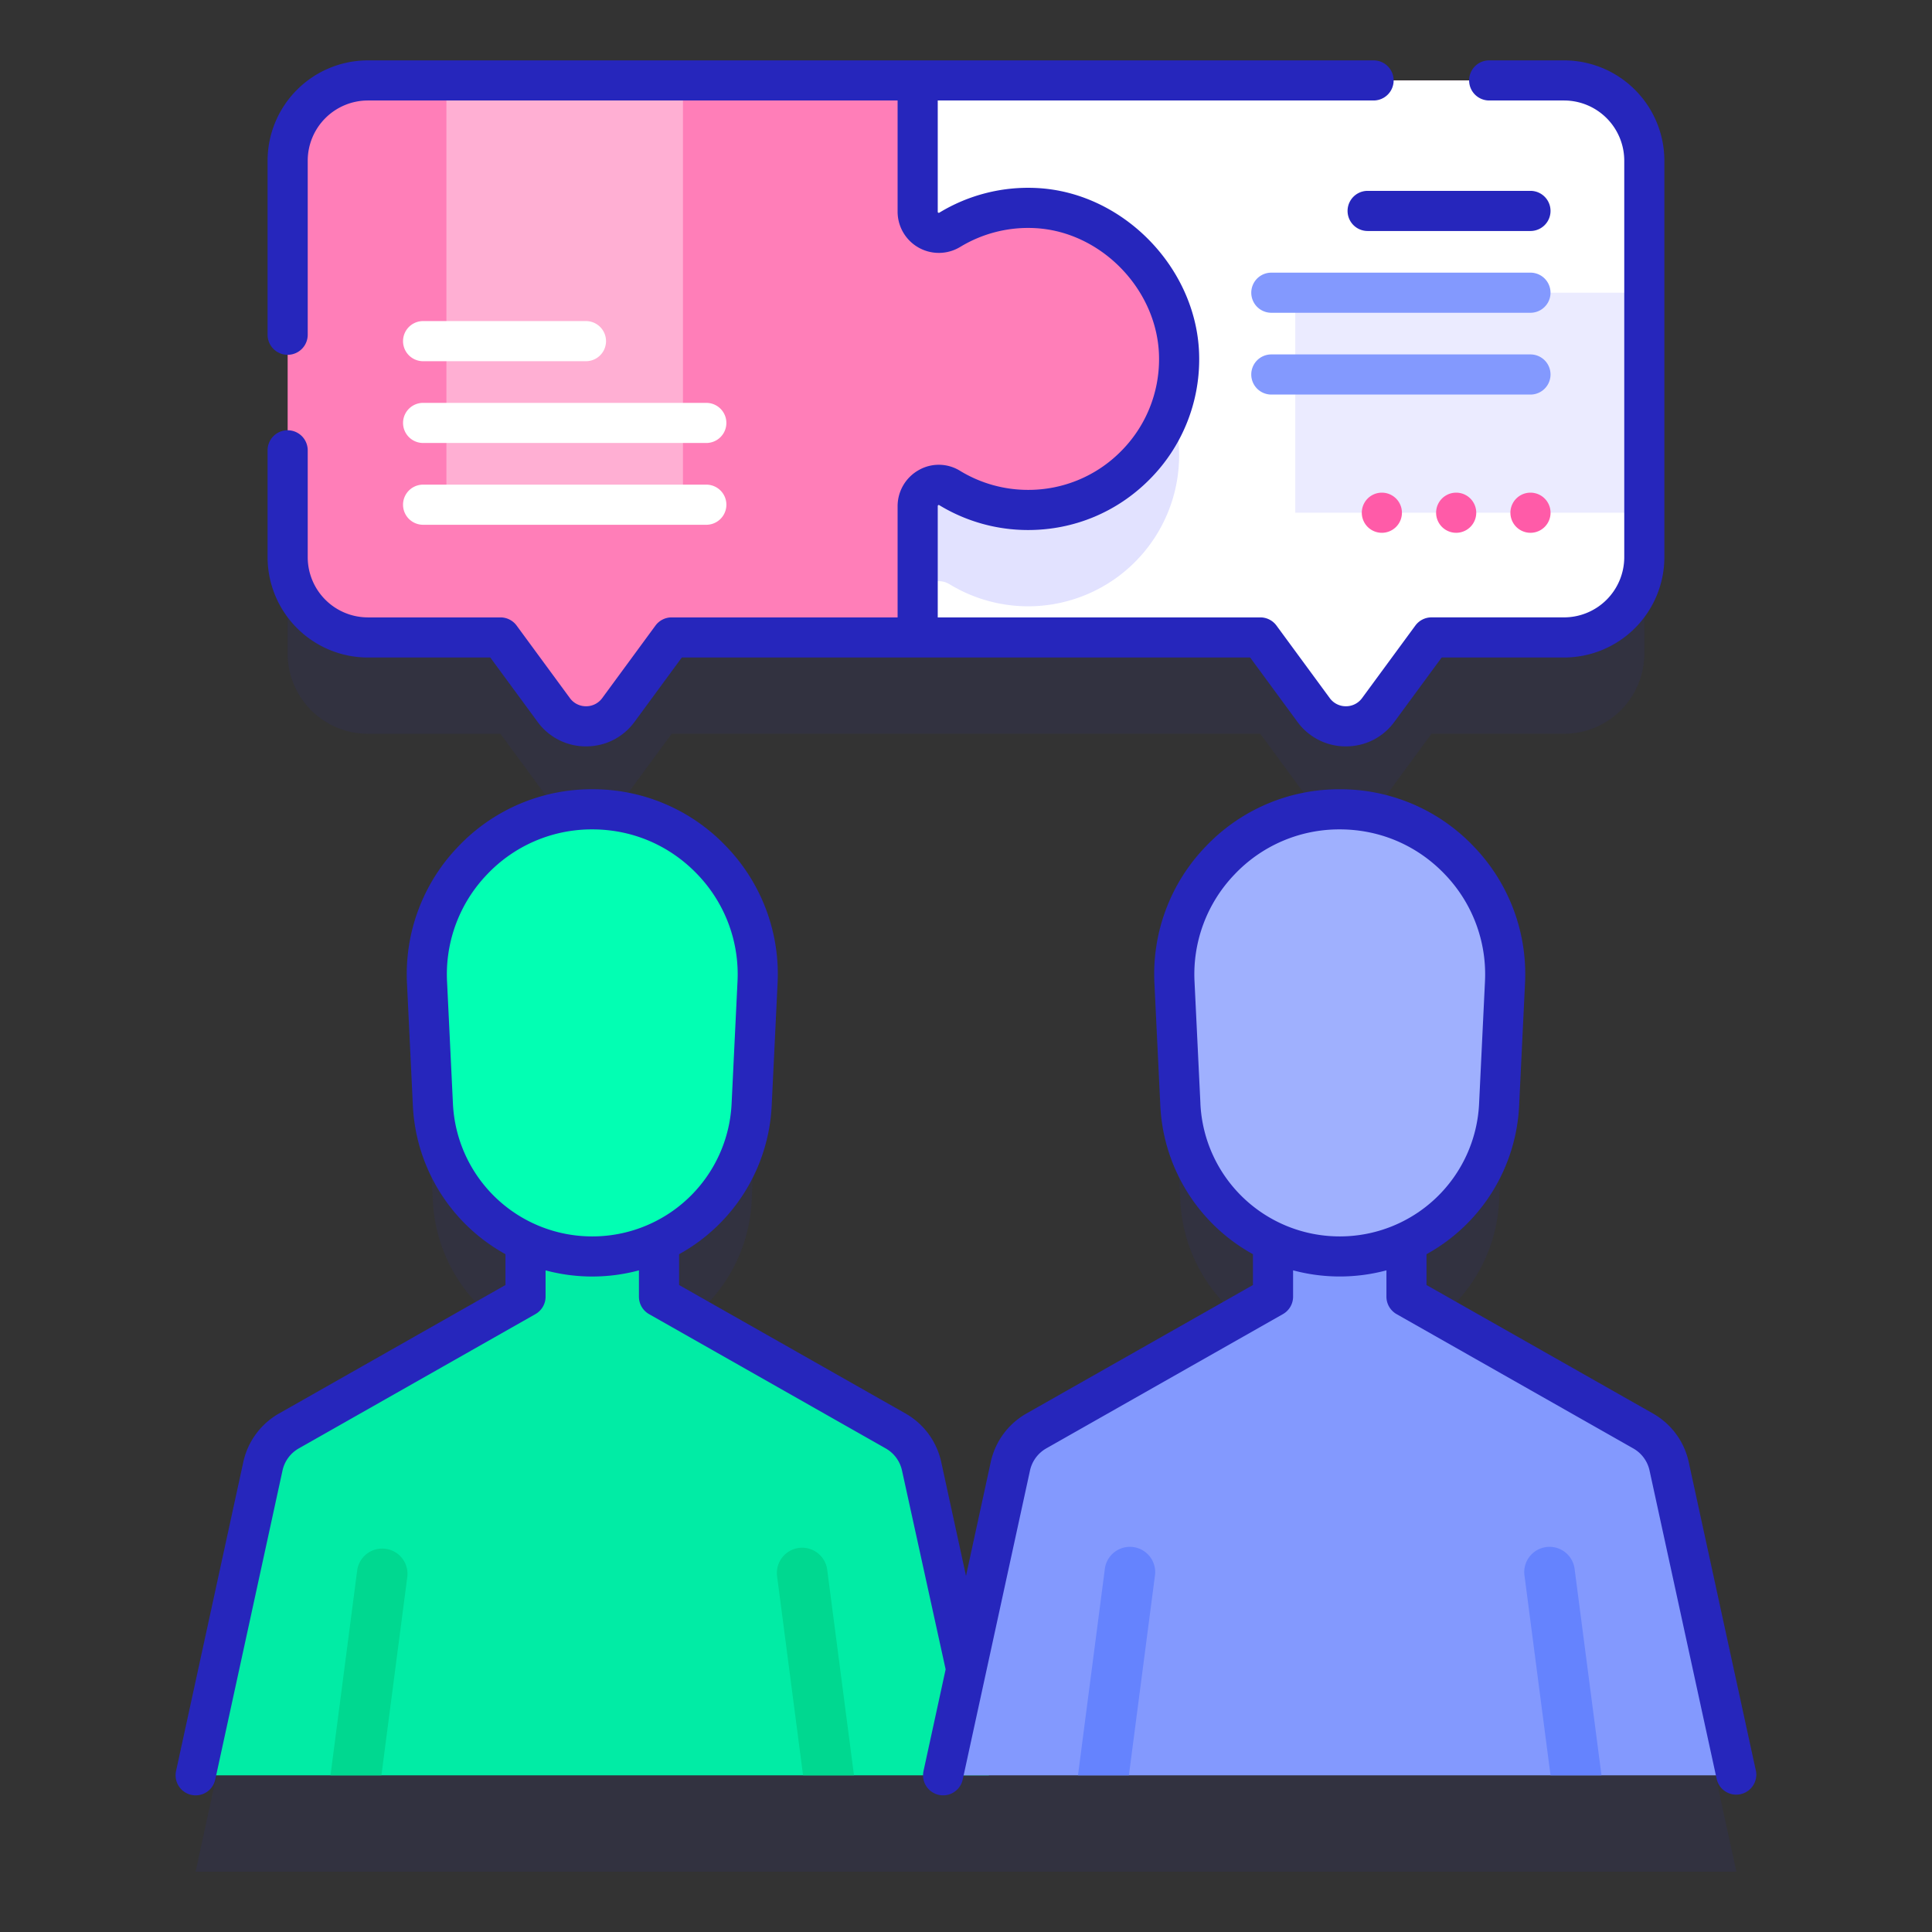
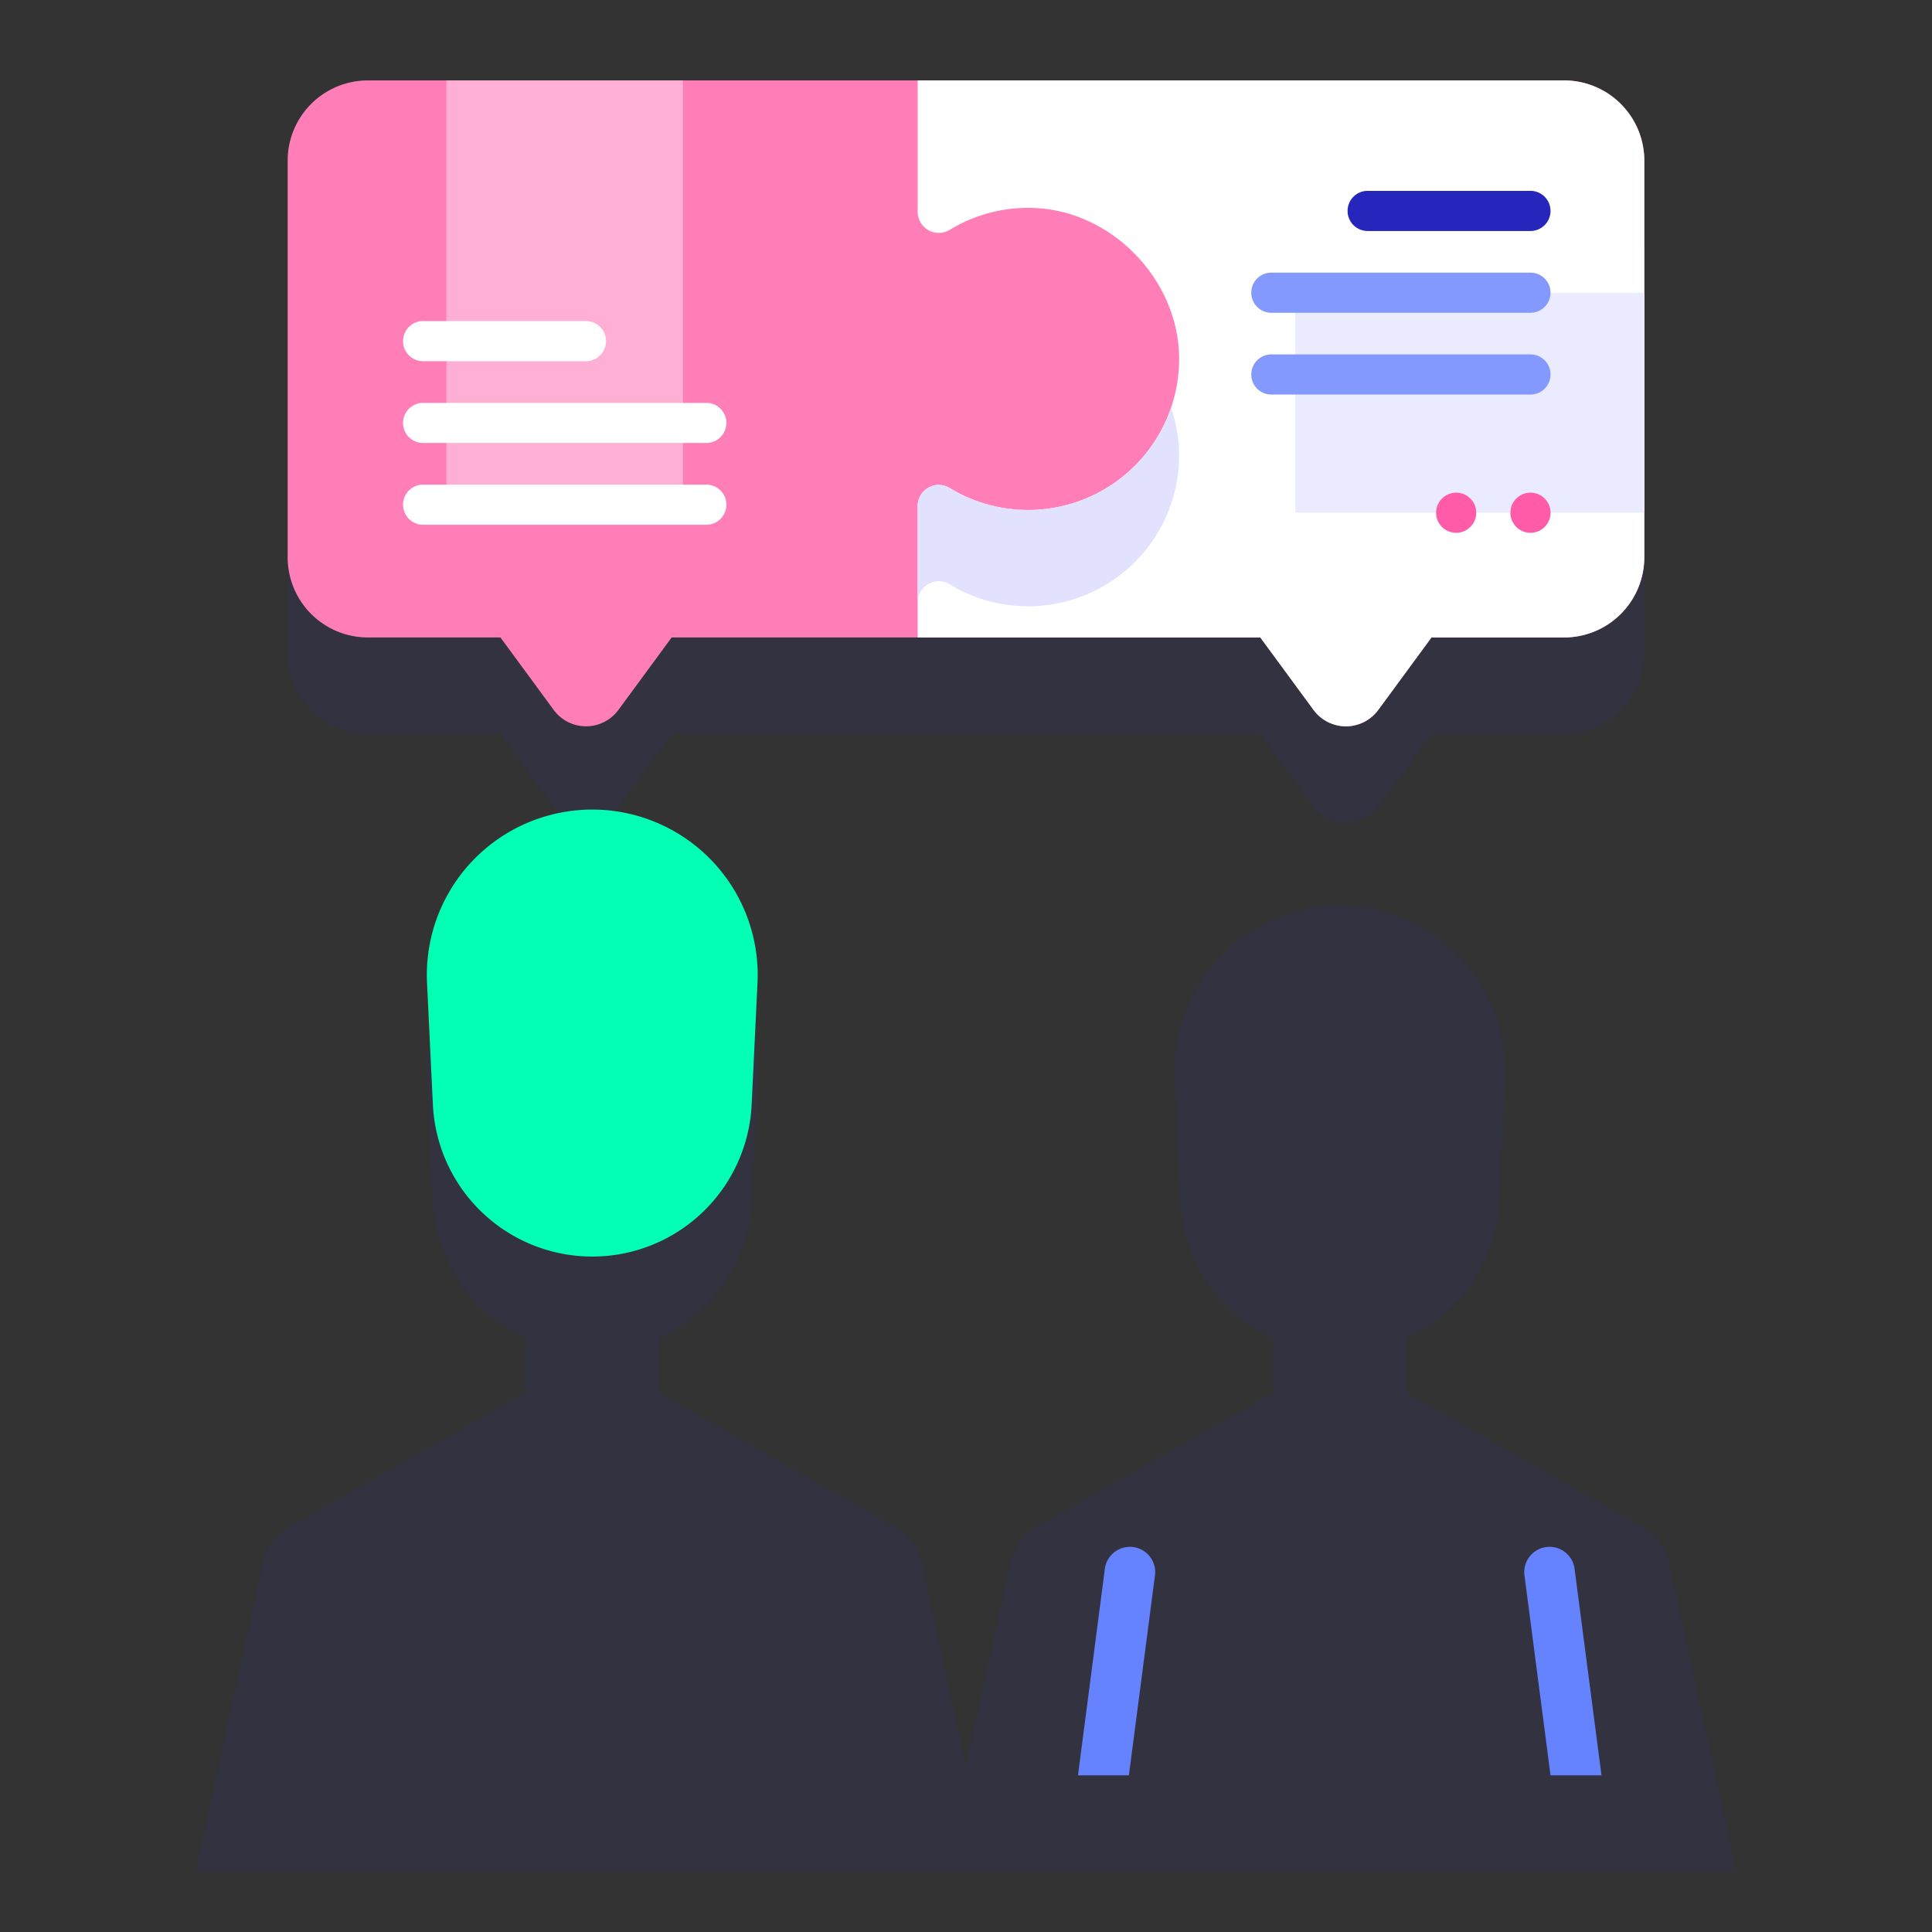
<svg xmlns="http://www.w3.org/2000/svg" width="80" height="80" fill="none">
  <rect width="100%" height="100%" fill="#333333" stroke="none" />
  <g opacity=".1" fill="#2626BC">
    <path d="M15.233 30.384h5.49l2.205 3.002a1.663 1.663 0 002.678 0l2.206-3.003h24.374l2.206 3.003a1.663 1.663 0 002.678 0l2.205-3.003h5.49a3.323 3.323 0 003.322-3.322V10.64a3.323 3.323 0 00-3.323-3.323h-49.53a3.323 3.323 0 00-3.323 3.323v16.42a3.323 3.323 0 003.322 3.323zM71.899 77.5l-2.785-12.796a2.238 2.238 0 00-1.077-1.465l-9.799-5.558v-2.27a6.607 6.607 0 003.836-5.685l.244-5.046a6.85 6.85 0 10-13.685 0l.243 5.046a6.607 6.607 0 003.835 5.684v2.271l-9.798 5.558c-.55.314-.942.846-1.078 1.465L40 73.143l-1.836-8.44a2.238 2.238 0 00-1.077-1.464l-9.799-5.558v-2.27a6.606 6.606 0 003.836-5.685l.243-5.046a6.85 6.85 0 10-13.685 0l.243 5.046a6.607 6.607 0 003.836 5.684v2.271l-9.799 5.558c-.55.314-.941.846-1.077 1.465L8.1 77.5h63.799z" />
  </g>
  <path d="M68.087 6.653v16.42a3.323 3.323 0 01-3.323 3.323h-5.489l-2.205 3.002a1.663 1.663 0 01-2.678 0l-2.206-3.002H27.812l-2.206 3.002a1.663 1.663 0 01-2.678 0l-2.205-3.002h-5.49a3.323 3.323 0 01-3.322-3.323V6.653a3.323 3.323 0 013.322-3.323h49.531a3.323 3.323 0 013.323 3.323z" fill="#FF7EB8" />
  <path d="M18.485 3.33h9.795V20.9h-9.795V3.33z" fill="#FFAFD3" />
  <path d="M68.087 6.653v16.42a3.323 3.323 0 01-3.323 3.323h-5.489l-2.205 3.002a1.663 1.663 0 01-2.678 0l-2.206-3.002H37.998v-5.438c0-.68.743-1.106 1.323-.752a6.252 6.252 0 009.504-5.375c-.016-3.215-2.737-6.063-5.947-6.216a6.244 6.244 0 00-3.549.9.874.874 0 01-1.33-.747V3.33h26.765a3.323 3.323 0 013.323 3.323z" fill="#fff" />
  <path d="M48.825 18.818a6.252 6.252 0 01-9.504 5.375c-.58-.354-1.322.073-1.322.753v-3.988c0-.68.742-1.106 1.322-.752.947.578 2.06.91 3.252.91a6.25 6.25 0 005.914-4.225c.216.613.334 1.263.337 1.927z" fill="#E2E2FF" />
  <path d="M53.636 12.12h14.452v9.111H53.636v-9.11z" fill="#EBEBFF" />
-   <path d="M40.948 73.512H8.101l2.784-12.796c.136-.62.527-1.15 1.077-1.464l9.799-5.559v-3.34h5.527v3.34l9.798 5.559c.55.313.942.845 1.078 1.464l2.784 12.796z" fill="#01ECA5" />
-   <path d="M35.362 73.512h-2.109l-1.075-8.242a1.046 1.046 0 112.075-.272l1.109 8.514zM16.869 65.27l-1.075 8.242h-2.109l1.109-8.514a1.047 1.047 0 012.075.272z" fill="#00D890" />
  <path d="M17.682 40.693l.243 5.046a6.607 6.607 0 0013.199 0l.243-5.046a6.85 6.85 0 10-13.685 0z" fill="#02FFB3" />
-   <path d="M71.9 73.512H39.051l2.784-12.796c.136-.62.527-1.15 1.077-1.464l9.8-5.559v-3.34h5.526v3.34l9.799 5.559c.55.313.941.845 1.077 1.464l2.784 12.796z" fill="#8399FE" />
  <path d="M66.314 73.512h-2.11L63.13 65.27a1.047 1.047 0 112.075-.272l1.109 8.514zM47.82 65.27l-1.075 8.242h-2.108l1.108-8.514a1.047 1.047 0 112.075.272z" fill="#6583FE" />
-   <path d="M48.632 40.693l.244 5.046a6.607 6.607 0 0013.198 0l.243-5.046a6.85 6.85 0 10-13.685 0z" fill="#9FB0FE" />
-   <path d="M15.234 27.226h5.068l1.957 2.663a2.468 2.468 0 002.008 1.017c.802 0 1.534-.37 2.009-1.017l1.956-2.663h23.534l1.957 2.663a2.468 2.468 0 002.008 1.017c.802 0 1.534-.37 2.008-1.017l1.957-2.663h5.068a4.158 4.158 0 004.154-4.154V6.654A4.158 4.158 0 0064.764 2.5h-3.1a.83.83 0 000 1.661h3.1a2.495 2.495 0 012.493 2.493v16.418a2.495 2.495 0 01-2.493 2.492h-5.488a.83.83 0 00-.67.34l-2.205 3.002a.823.823 0 01-.67.339.823.823 0 01-.67-.34l-2.205-3.002a.83.83 0 00-.67-.338H38.83v-4.607c0-.01 0-.028.025-.043.018-.01.025-.006.034 0a7.067 7.067 0 003.684 1.032c1.898 0 3.68-.741 5.02-2.087a7.04 7.04 0 002.063-5.033c-.017-3.644-3.103-6.869-6.738-7.042a7.071 7.071 0 00-4.02 1.02c-.012.006-.024.014-.047.001-.021-.012-.021-.025-.021-.038V4.161h18.047a.83.83 0 000-1.661H15.234a4.158 4.158 0 00-4.154 4.154v7.207a.83.83 0 101.662 0V6.654a2.495 2.495 0 012.492-2.493h21.934v4.607a1.707 1.707 0 002.593 1.456 5.421 5.421 0 013.078-.779c2.781.132 5.142 2.6 5.155 5.39a5.389 5.389 0 01-1.579 3.853 5.384 5.384 0 01-3.842 1.597 5.406 5.406 0 01-2.819-.789 1.674 1.674 0 00-1.712-.03 1.713 1.713 0 00-.874 1.492v4.607h-9.356a.83.83 0 00-.67.338l-2.205 3.003a.823.823 0 01-.67.339.823.823 0 01-.67-.34l-2.205-3.002a.83.83 0 00-.67-.338h-5.488a2.495 2.495 0 01-2.492-2.493v-4.425a.83.83 0 10-1.662 0v4.425a4.158 4.158 0 004.154 4.154zM72.71 73.335l-2.784-12.797a3.058 3.058 0 00-1.48-2.008l-9.377-5.32v-1.276a7.426 7.426 0 003.835-6.155l.243-5.046a7.613 7.613 0 00-2.111-5.67 7.612 7.612 0 00-5.56-2.381 7.613 7.613 0 00-5.562 2.382 7.612 7.612 0 00-2.111 5.67l.243 5.045a7.426 7.426 0 003.836 6.155v1.276l-9.379 5.32a3.06 3.06 0 00-1.478 2.008L40 65.253l-1.026-4.715a3.058 3.058 0 00-1.478-2.008l-9.376-5.32v-1.276a7.426 7.426 0 003.834-6.155l.243-5.046a7.613 7.613 0 00-2.111-5.67 7.612 7.612 0 00-5.561-2.382 7.613 7.613 0 00-5.561 2.383 7.612 7.612 0 00-2.111 5.669l.243 5.046a7.426 7.426 0 003.834 6.154v1.277l-9.376 5.32a3.058 3.058 0 00-1.479 2.008L7.29 73.335a.83.83 0 001.623.353l2.785-12.797c.084-.387.33-.72.675-.916l9.797-5.56a.83.83 0 00.421-.722v-1.09a7.46 7.46 0 003.866 0v1.09c0 .3.16.575.421.723l9.798 5.56c.344.194.59.528.674.915l1.807 8.233-.916 4.21a.83.83 0 001.623.354L42.65 60.89c.084-.386.33-.72.675-.916l9.799-5.56a.831.831 0 00.42-.722v-1.09a7.467 7.467 0 003.865 0v1.09c0 .299.161.575.421.723l9.798 5.56c.346.195.592.529.676.915l2.785 12.797a.831.831 0 001.623-.353zM18.755 45.699l-.243-5.046a5.966 5.966 0 011.655-4.443 5.967 5.967 0 014.358-1.867c1.663 0 3.21.663 4.358 1.867a5.965 5.965 0 011.655 4.443l-.244 5.046a5.77 5.77 0 01-5.77 5.498 5.77 5.77 0 01-5.769-5.498zm30.952 0l-.244-5.046a5.966 5.966 0 011.655-4.443 5.966 5.966 0 014.358-1.867c1.663 0 3.211.663 4.358 1.867a5.966 5.966 0 011.655 4.443l-.243 5.046a5.77 5.77 0 01-5.77 5.498 5.77 5.77 0 01-5.77-5.498z" fill="#2626BC" />
  <path d="M24.263 14.957H17.52a.83.83 0 110-1.662h6.743a.83.83 0 110 1.662zM29.247 18.343H17.52a.83.83 0 110-1.661h11.727a.83.83 0 110 1.661zM29.247 21.73H17.52a.83.83 0 110-1.662h11.727a.83.83 0 110 1.662z" fill="#fff" />
  <path d="M56.63 9.565h6.743a.83.83 0 000-1.662h-6.742a.83.83 0 100 1.662z" fill="#2626BC" />
  <path d="M52.643 12.951h10.73a.83.83 0 100-1.661h-10.73a.83.83 0 100 1.661zM52.643 16.338h10.73a.83.83 0 100-1.662h-10.73a.83.83 0 100 1.662z" fill="#8399FE" />
-   <path d="M57.22 22.062a.83.83 0 100-1.662.83.83 0 000 1.662zM60.297 22.062a.83.83 0 100-1.662.83.83 0 000 1.662zM63.374 22.062a.83.83 0 100-1.662.83.83 0 000 1.662z" fill="#FF5BA8" />
+   <path d="M57.22 22.062zM60.297 22.062a.83.83 0 100-1.662.83.83 0 000 1.662zM63.374 22.062a.83.83 0 100-1.662.83.83 0 000 1.662z" fill="#FF5BA8" />
</svg>